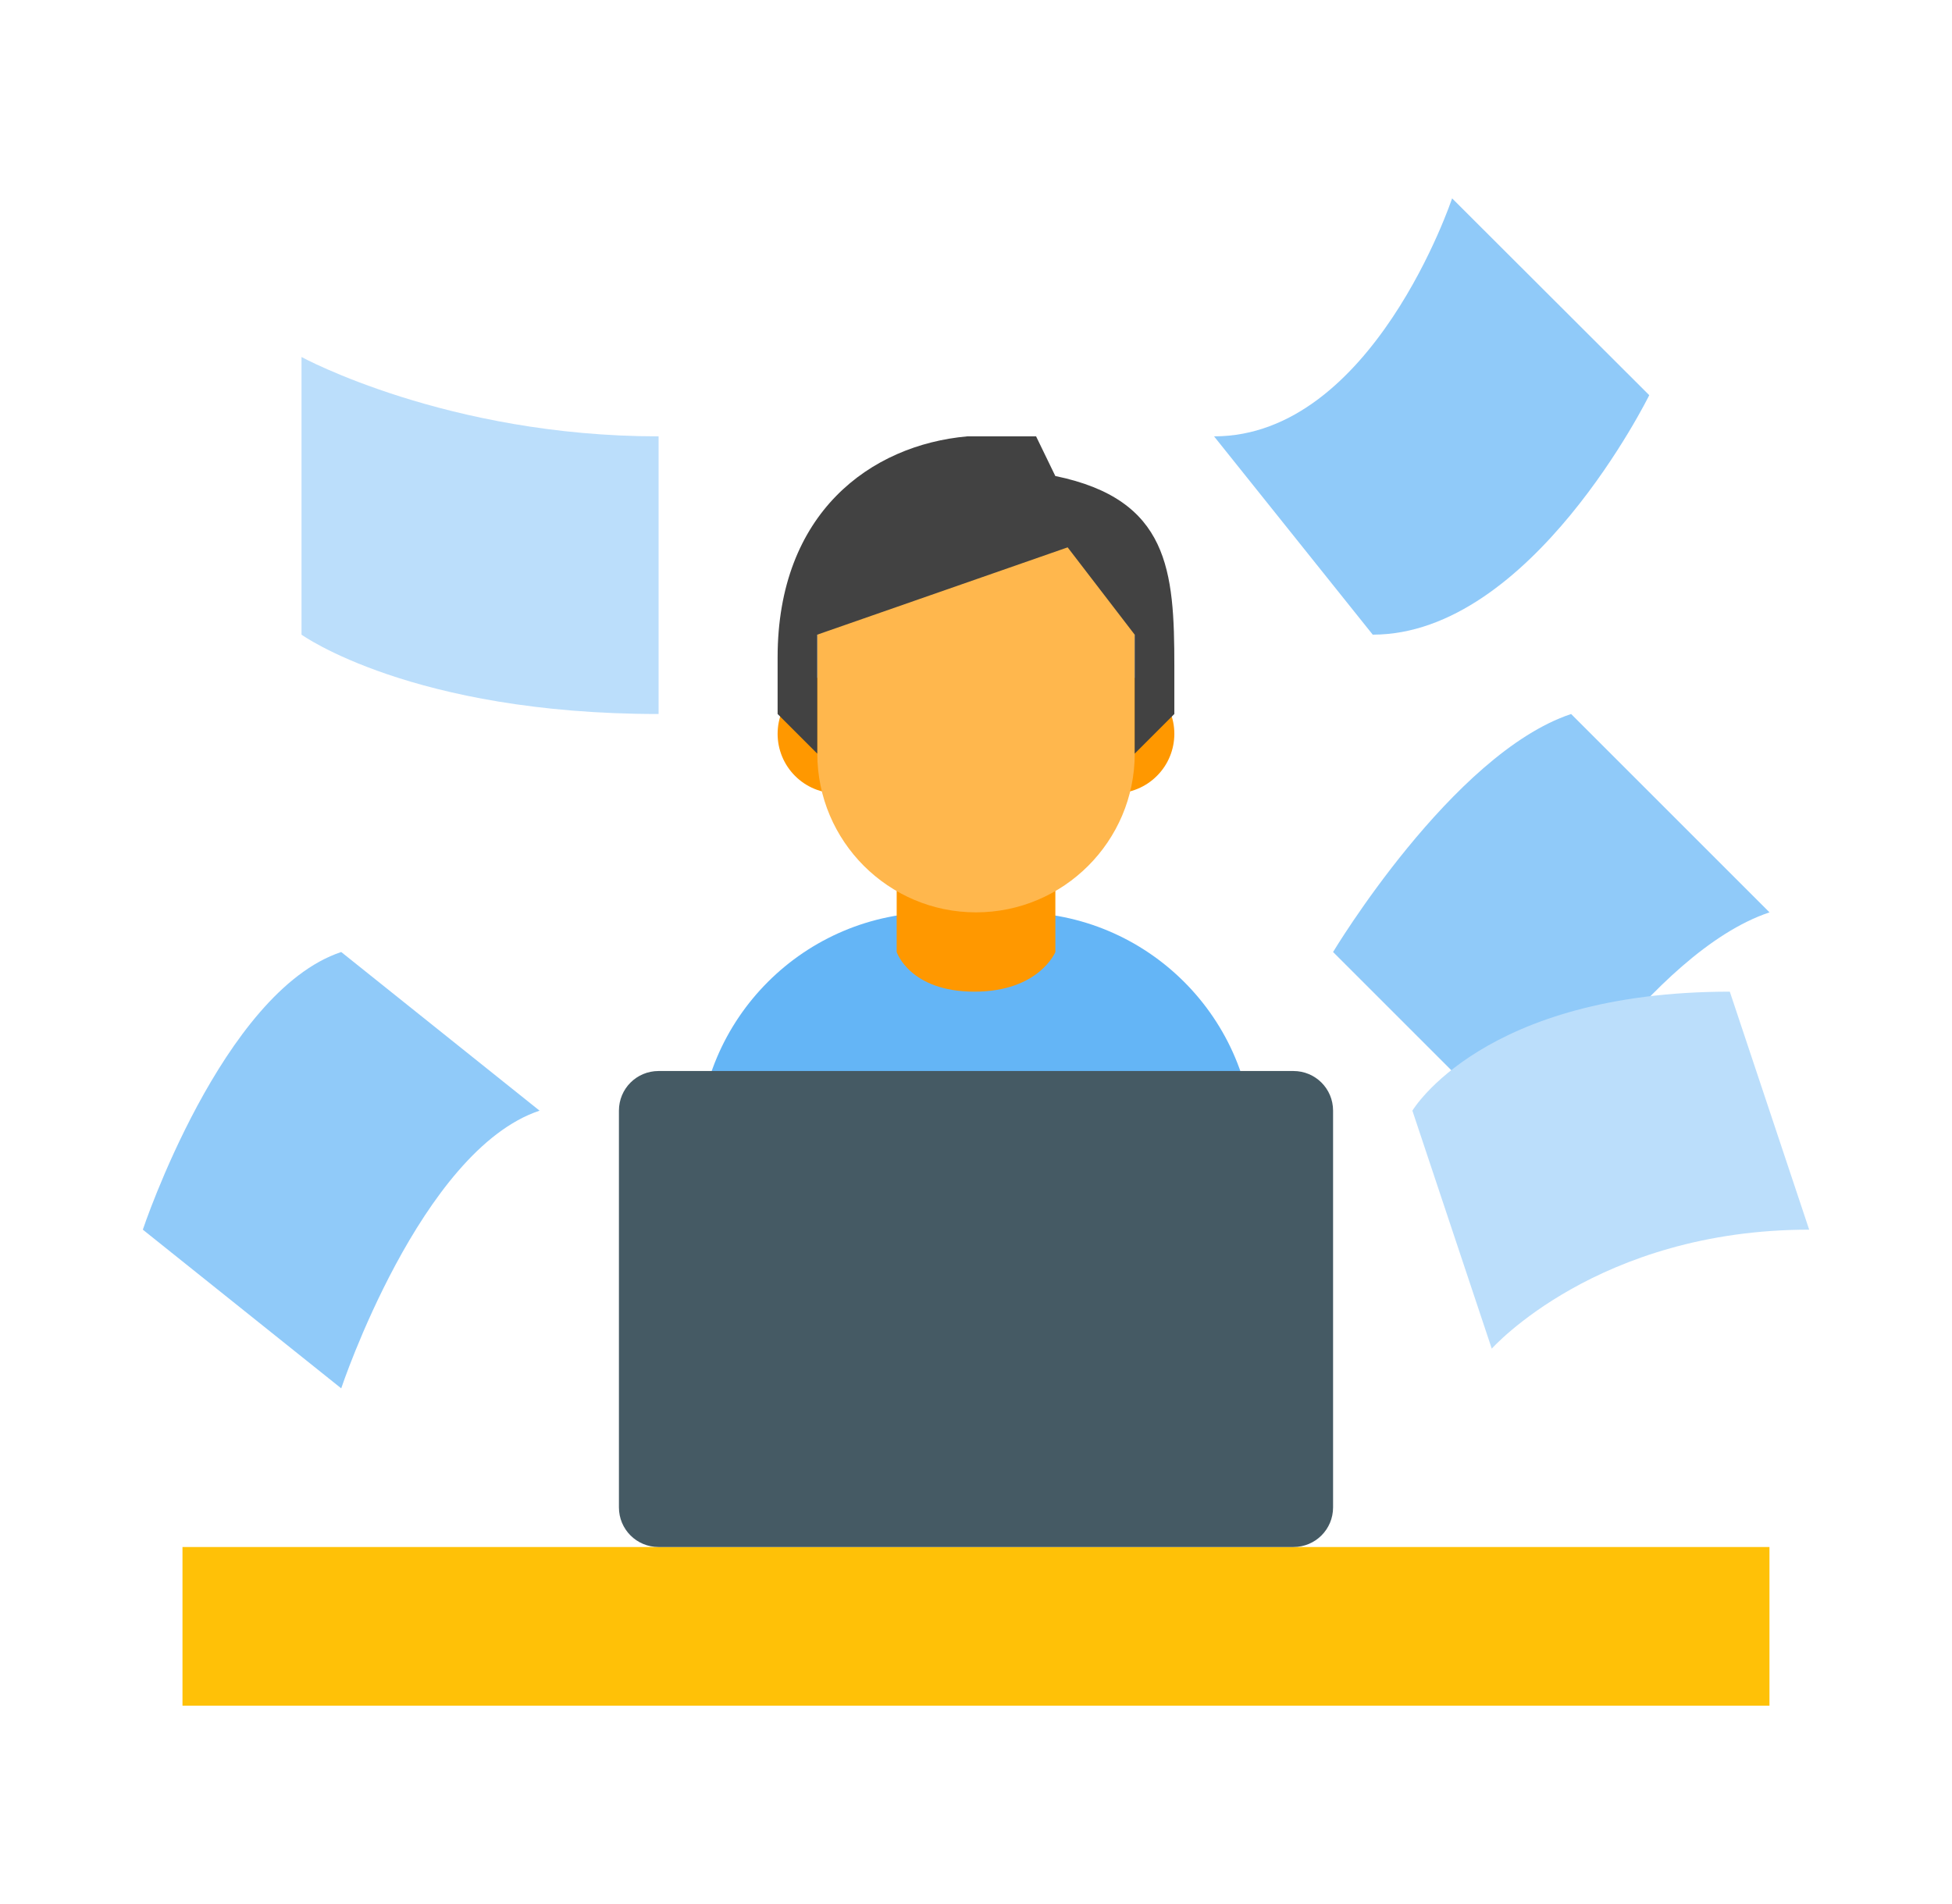
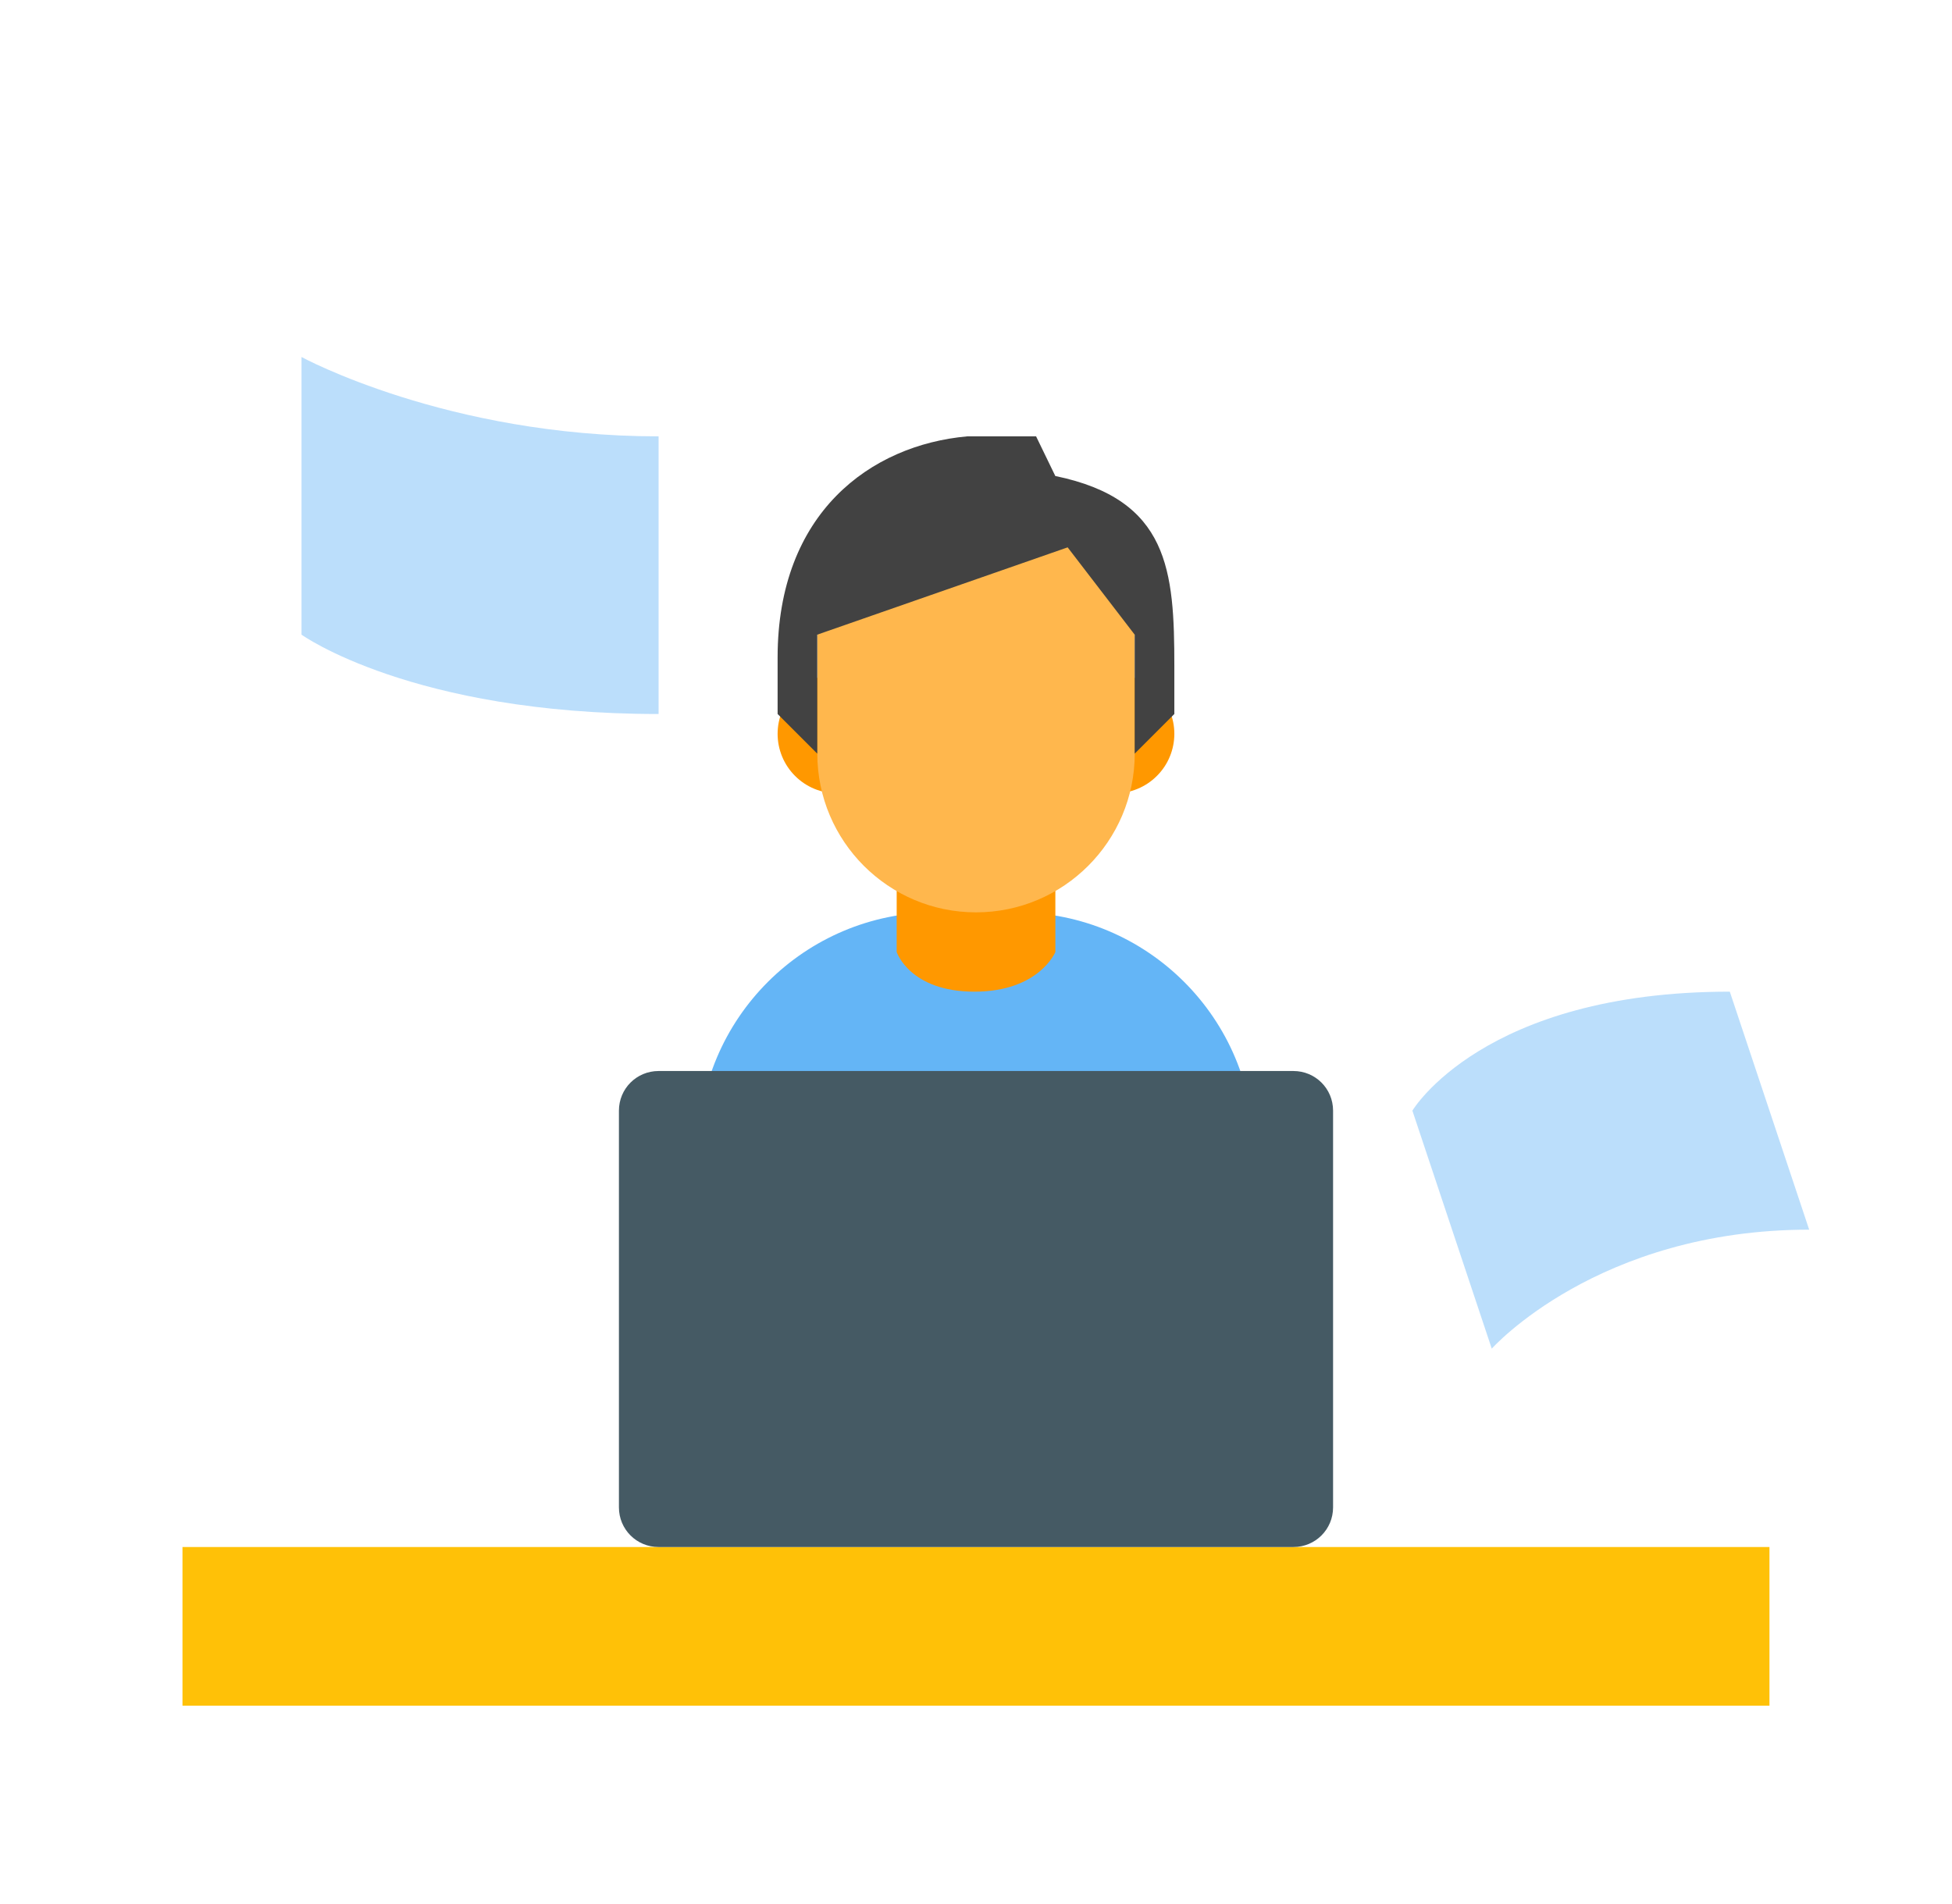
<svg xmlns="http://www.w3.org/2000/svg" width="41" height="40" viewBox="0 0 41 40" fill="none">
  <path d="M14.667 24.167H26.334V24.156C26.334 21.401 24.099 19.167 21.345 19.167H19.657C16.901 19.167 14.667 21.401 14.667 24.156V24.167Z" fill="#64B5F6" />
  <path d="M22.167 17.5H18.834V20C18.834 20 19.107 20.833 20.466 20.833C21.826 20.833 22.167 20 22.167 20V17.5ZM23.416 14.167C23.085 14.167 22.767 14.298 22.532 14.533C22.298 14.767 22.166 15.085 22.166 15.417C22.166 15.748 22.298 16.066 22.532 16.3C22.767 16.535 23.085 16.667 23.416 16.667C23.748 16.667 24.066 16.535 24.3 16.3C24.535 16.066 24.666 15.748 24.666 15.417C24.666 15.085 24.535 14.767 24.3 14.533C24.066 14.298 23.748 14.167 23.416 14.167ZM17.583 14.167C17.252 14.167 16.933 14.298 16.699 14.533C16.465 14.767 16.333 15.085 16.333 15.417C16.333 15.748 16.465 16.066 16.699 16.3C16.933 16.535 17.252 16.667 17.583 16.667C17.915 16.667 18.233 16.535 18.467 16.3C18.701 16.066 18.833 15.748 18.833 15.417C18.833 15.085 18.701 14.767 18.467 14.533C18.233 14.298 17.915 14.167 17.583 14.167Z" fill="#FF9800" />
  <path d="M23.834 12.68C23.834 10.842 22.339 10.833 20.5 10.833C18.662 10.833 17.167 10.842 17.167 12.68C17.167 12.969 17.167 15.543 17.167 15.833C17.167 17.672 18.662 19.167 20.5 19.167C22.339 19.167 23.834 17.672 23.834 15.833C23.834 15.544 23.834 12.97 23.834 12.68Z" fill="#FFB74D" />
  <path d="M20.317 9.167C18.286 9.349 16.333 10.775 16.333 13.812V15L17.166 15.833V13.333L22.425 11.499L23.833 13.333V15.833L24.666 15V13.998C24.666 11.986 24.554 10.493 22.166 10L21.762 9.167H20.317Z" fill="#424242" />
  <path d="M3.833 32.5H37.166V35.833H3.833V32.5Z" fill="#FFC107" />
  <path d="M13 31.667C13 32.129 13.371 32.5 13.833 32.5H27.167C27.629 32.5 28 32.129 28 31.667V23.333C28 22.871 27.629 22.5 27.167 22.5H13.833C13.371 22.5 13 22.871 13 23.333V31.667Z" fill="#455A64" />
-   <path d="M28.833 13.333L25.5 9.167C28.833 9.167 30.5 4.167 30.5 4.167L34.641 8.302C34.641 8.302 32.167 13.333 28.833 13.333ZM3 25.833L7.167 29.167C7.167 29.167 8.833 24.167 11.333 23.333L7.167 20C4.667 20.833 3 25.833 3 25.833ZM28 20L32.167 24.167C32.167 24.167 34.667 20 37.167 19.167L33 15C30.5 15.833 28 20 28 20Z" fill="#90CAF9" />
  <path d="M13.833 9.167V15C8.648 15 6.333 13.333 6.333 13.333V7.5C6.333 7.5 9.389 9.167 13.833 9.167ZM38 25.833L36.333 20.833C31.148 20.833 29.666 23.333 29.666 23.333L31.333 28.333C31.333 28.333 33.556 25.833 38 25.833Z" fill="#BBDEFB" />
</svg>